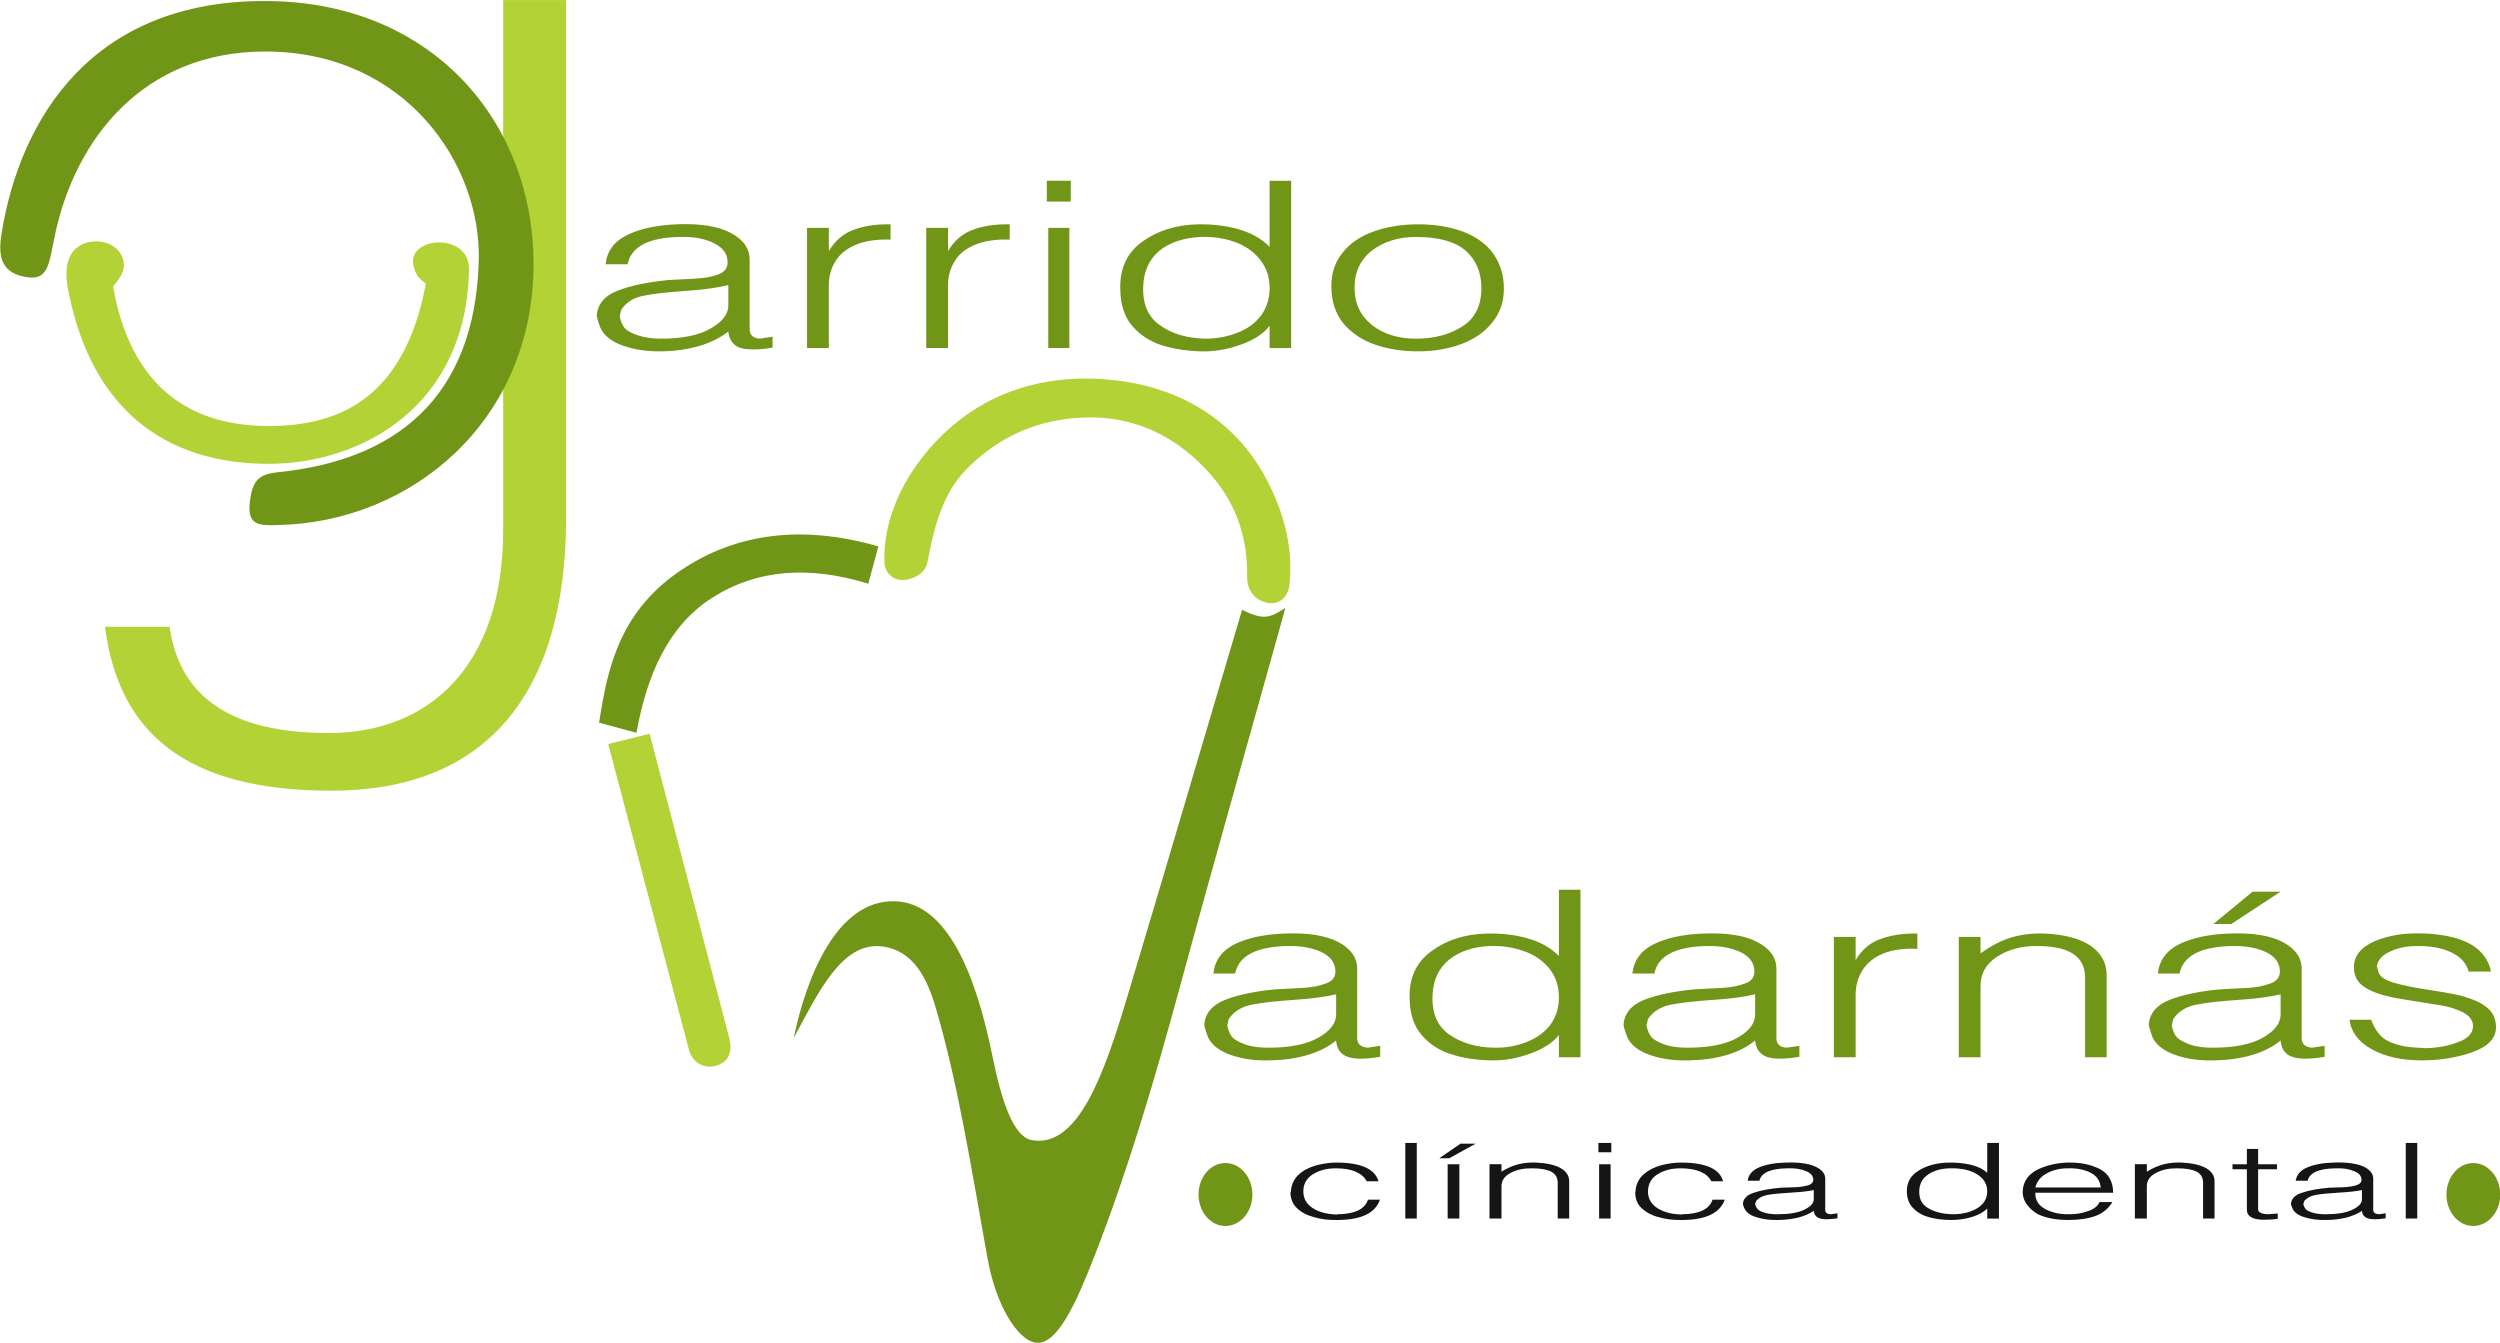
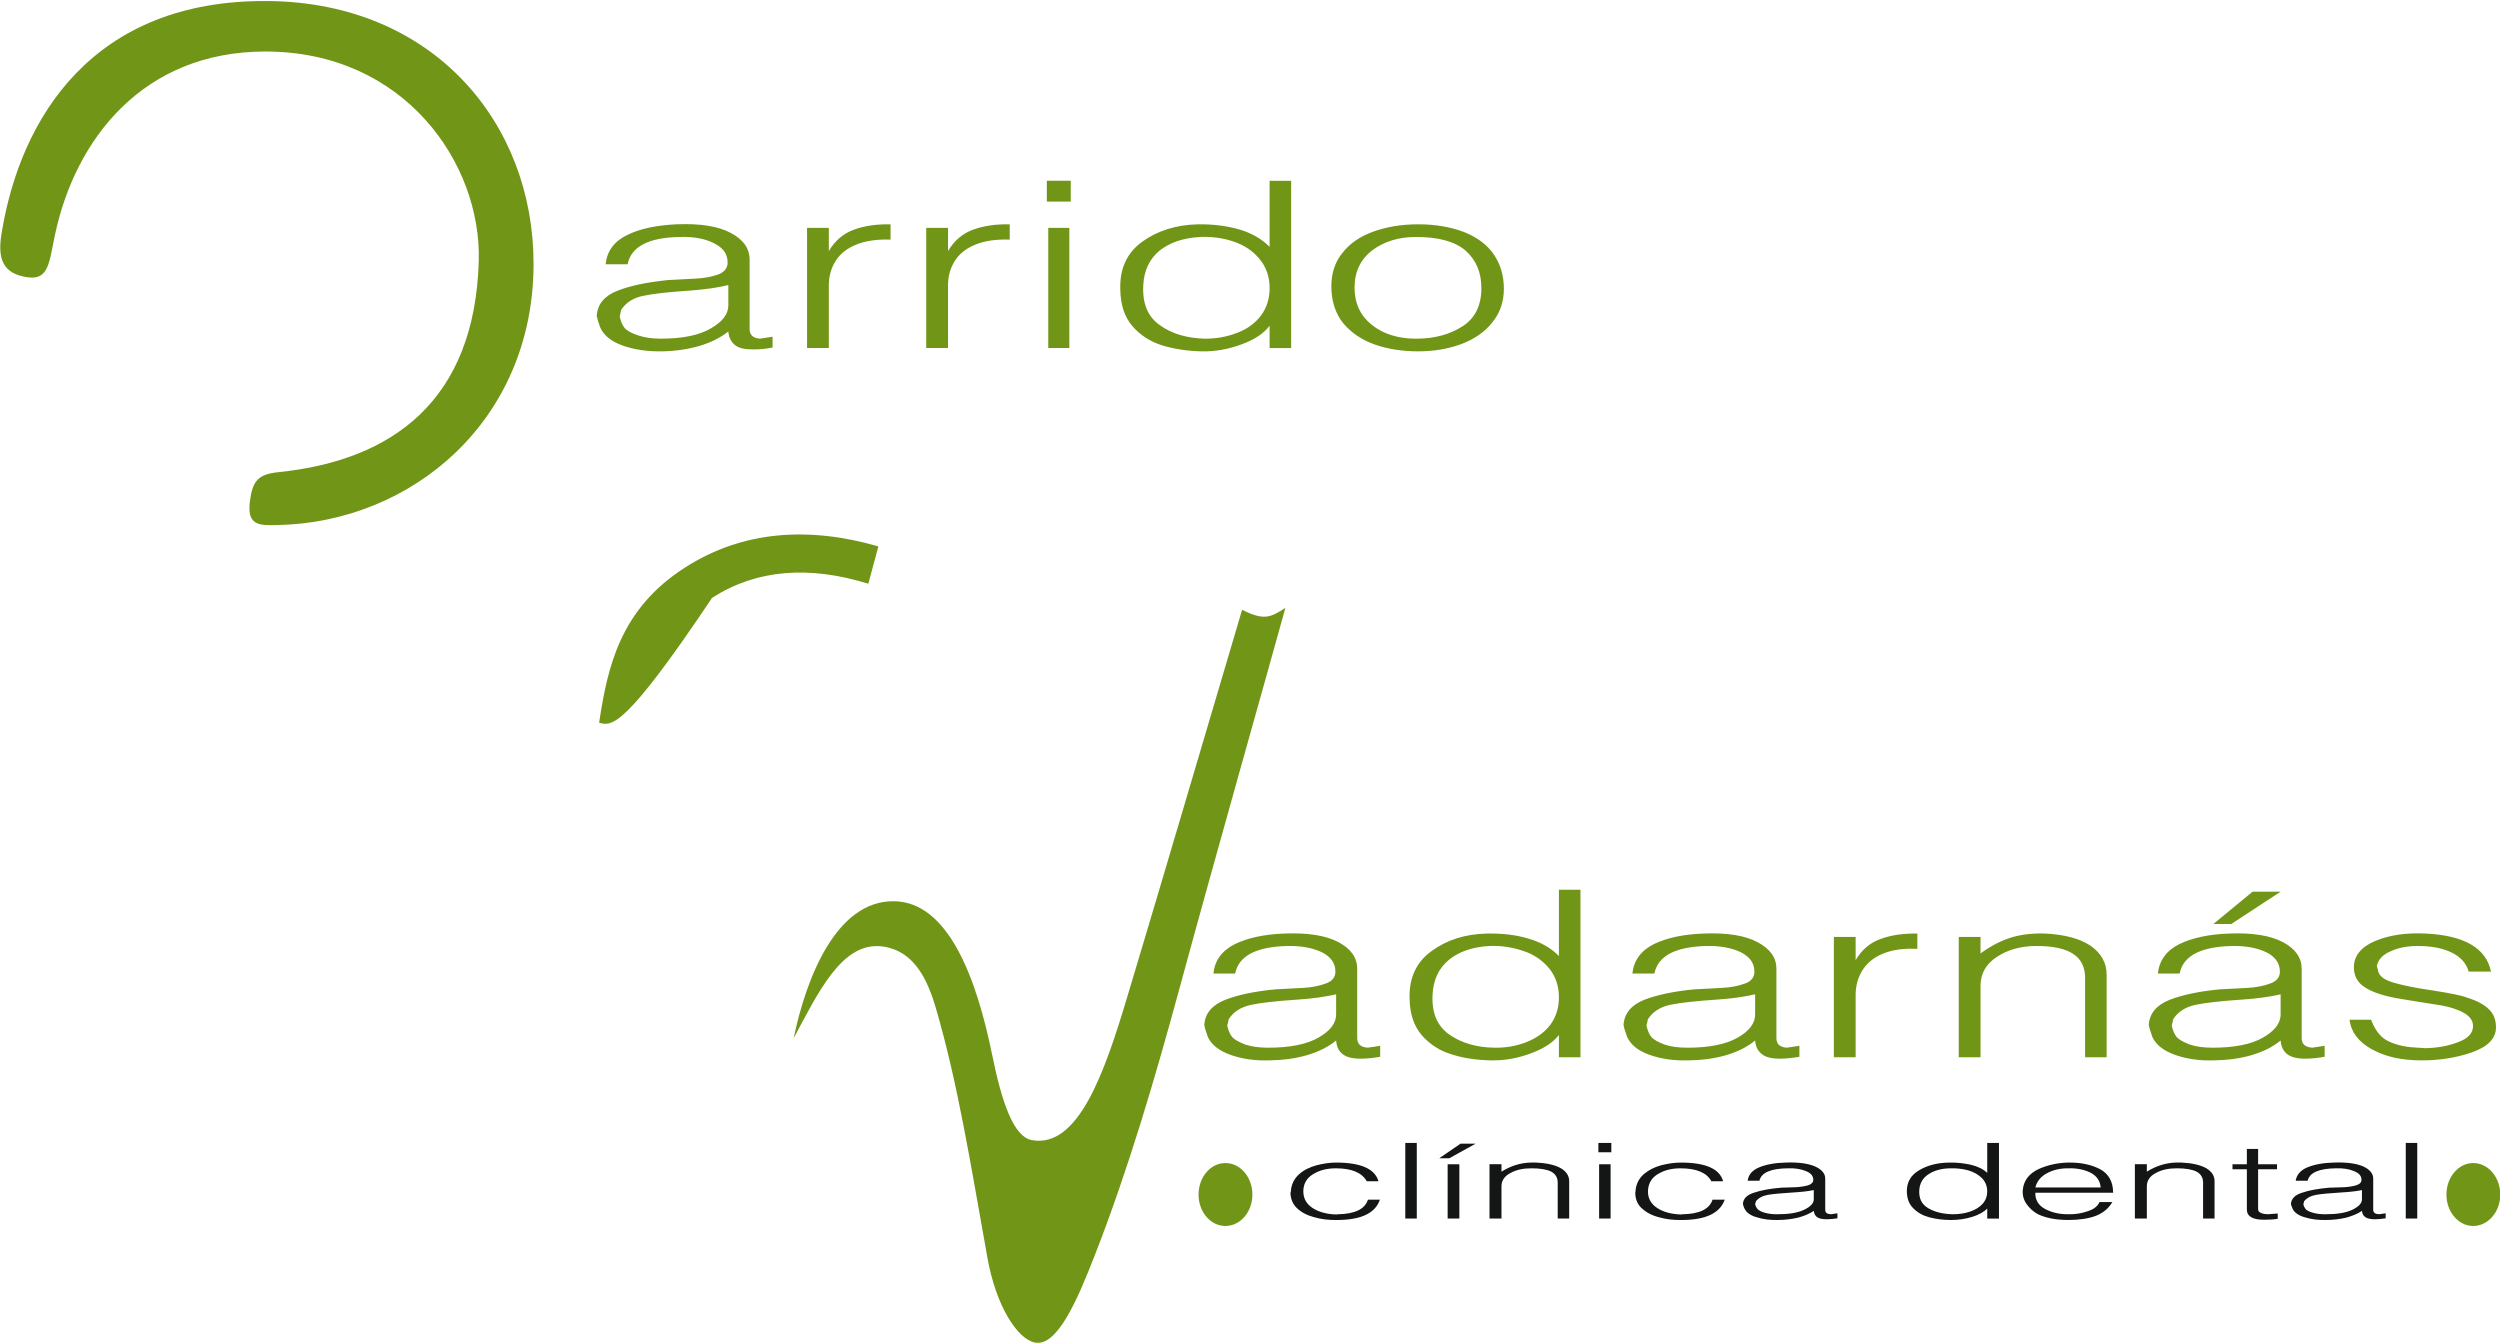
<svg xmlns="http://www.w3.org/2000/svg" version="1.1" id="Layer_1" x="0px" y="0px" width="180px" height="96.679px" viewBox="0 0 180 96.679" enable-background="new 0 0 180 96.679" xml:space="preserve">
  <g>
-     <path fill-rule="evenodd" clip-rule="evenodd" fill="#B3D236" d="M43.791,53.571l5.806,21.984c0.276,1.067,1.241,1.43,2.033,1.154   c0.861-0.293,1.12-0.982,0.878-1.964L46.772,52.83L43.791,53.571z M8.92,19.062c0.018,0.534-0.344,1.034-0.775,1.568   c1.137,6.547,4.875,10.044,11.198,10.044c5.238,0,9.786-2.119,11.32-10.251c-0.448-0.345-0.775-0.586-0.913-1.413   c-0.328-1.981,4.048-2.292,4.014,0.379c-0.138,9.821-7.702,14.007-14.421,14.007c-7.546,0-12.697-4.032-14.369-12.198   c-0.207-0.948-0.344-1.964,0.121-2.843c0.396-0.741,1.361-1.137,2.395-0.913C8.231,17.614,8.869,18.183,8.92,19.062L8.92,19.062z    M36.228,0.006v38.179c0,9.683-5.255,14.593-12.56,14.593c-6.926,0-10.734-2.516-11.457-7.649H7.559   c0.982,7.649,5.823,11.802,16.315,11.802c10.958,0,16.885-6.788,16.885-19.641V0.006H36.228z M63.673,40.425   c-0.069-2.877,1.206-5.979,3.705-8.632c2.653-2.808,6.564-4.841,11.974-4.497c5.444,0.345,9.58,2.946,11.819,7.185   c1.344,2.532,1.946,5.1,1.671,7.615c-0.086,0.861-0.706,1.481-1.585,1.309c-0.93-0.189-1.482-0.913-1.464-1.895   c0.034-2.447-0.568-4.979-2.602-7.322c-2.395-2.739-5.375-4.135-8.649-4.135c-3.687,0-6.719,1.396-9.063,3.842   c-1.551,1.637-2.223,3.945-2.688,6.53c-0.138,0.741-0.724,1.154-1.516,1.309C64.38,41.907,63.69,41.287,63.673,40.425   L63.673,40.425z" />
-     <path fill-rule="evenodd" clip-rule="evenodd" fill="#719617" d="M43.137,52.038c0.603-4.015,1.516-8.184,6.168-11.165   c4.204-2.705,8.993-2.963,13.938-1.533c-0.241,0.896-0.482,1.792-0.724,2.688c-4.238-1.31-8.028-1.051-11.25,1.017   c-3.136,1.999-4.686,5.513-5.444,9.717C44.928,52.52,44.033,52.279,43.137,52.038L43.137,52.038z" />
+     <path fill-rule="evenodd" clip-rule="evenodd" fill="#719617" d="M43.137,52.038c0.603-4.015,1.516-8.184,6.168-11.165   c4.204-2.705,8.993-2.963,13.938-1.533c-0.241,0.896-0.482,1.792-0.724,2.688c-4.238-1.31-8.028-1.051-11.25,1.017   C44.928,52.52,44.033,52.279,43.137,52.038L43.137,52.038z" />
    <path fill-rule="evenodd" clip-rule="evenodd" fill="#719617" d="M0.116,16.787C1.46,8.5,6.68-0.063,19.326,0.075   c11.871,0.121,19.09,8.77,19.09,18.917c0,11.268-8.735,18.625-18.452,18.813c-1.292,0.035-2.171,0.035-1.981-1.637   c0.189-1.533,0.568-2.016,2.05-2.171c8.287-0.844,14.162-5.203,14.438-15.23c0.19-6.96-5.306-15.058-15.368-15.058   c-8.787,0-13.68,6.289-15.144,13.197c-0.431,1.999-0.431,3.308-2.033,3.05C0.202,19.682-0.194,18.648,0.116,16.787L0.116,16.787z    M88.225,83.739c1.085,0,1.947,1.017,1.947,2.274c0,1.24-0.861,2.257-1.947,2.257c-1.068,0-1.93-1.017-1.93-2.257   C86.295,84.755,87.156,83.739,88.225,83.739L88.225,83.739z M178.073,83.739c1.068,0,1.946,1.017,1.946,2.274   c0,1.24-0.878,2.257-1.946,2.257s-1.93-1.017-1.93-2.257C176.144,84.755,177.005,83.739,178.073,83.739L178.073,83.739z    M96.201,71.592c-0.758,0.172-1.688,0.31-2.773,0.379c-1.533,0.104-2.653,0.225-3.359,0.379c-0.724,0.155-1.258,0.5-1.603,1.033   c-0.017,0.07-0.017,0.121-0.035,0.173c0,0.052-0.034,0.138-0.069,0.275c0.069,0.346,0.189,0.638,0.362,0.845   c0.172,0.189,0.5,0.361,0.948,0.534c0.465,0.154,1,0.224,1.637,0.224c1.567,0,2.773-0.241,3.618-0.724   c0.844-0.482,1.274-1.033,1.274-1.671V71.592z M96.201,74.917c-0.568,0.466-1.258,0.81-2.084,1.051   c-0.81,0.241-1.724,0.362-2.705,0.379c-1.051,0.034-1.981-0.104-2.809-0.396c-0.827-0.292-1.378-0.724-1.637-1.292   c-0.138-0.379-0.224-0.654-0.258-0.861c0.052-0.827,0.551-1.43,1.499-1.809c0.931-0.362,2.154-0.621,3.652-0.759   c0.707-0.034,1.361-0.068,1.981-0.103c0.604-0.035,1.138-0.138,1.603-0.311c0.466-0.155,0.706-0.448,0.706-0.861   c0-0.604-0.326-1.068-0.981-1.396c-0.655-0.311-1.482-0.466-2.464-0.448c-2.257,0.052-3.515,0.706-3.773,1.981h-1.568   c0.103-0.947,0.62-1.653,1.551-2.119c0.93-0.448,2.119-0.706,3.565-0.758c1.689-0.069,2.981,0.138,3.895,0.62   c0.896,0.482,1.344,1.12,1.344,1.912v4.997c0,0.43,0.259,0.654,0.758,0.688c0.396-0.051,0.689-0.104,0.896-0.138v0.793   c-0.483,0.086-0.947,0.138-1.413,0.138c-0.604,0-1.051-0.121-1.31-0.345C96.374,75.659,96.236,75.348,96.201,74.917L96.201,74.917z    M112.241,74.521c-0.413,0.534-1.085,0.982-2.032,1.326c-0.931,0.346-1.878,0.518-2.825,0.5c-1.052-0.017-1.999-0.154-2.86-0.431   c-0.861-0.258-1.585-0.724-2.153-1.378c-0.569-0.655-0.862-1.533-0.88-2.637c-0.051-1.481,0.483-2.636,1.586-3.428   c1.103-0.81,2.43-1.224,3.997-1.258c1.068-0.018,2.05,0.086,2.963,0.361c0.896,0.259,1.637,0.672,2.205,1.258v-4.772h1.551v12.061   h-1.551V74.521z M103.145,71.61c-0.068,1.31,0.327,2.257,1.206,2.877c0.861,0.603,1.947,0.931,3.239,0.947   c0.827,0.018,1.603-0.121,2.343-0.413c0.725-0.293,1.292-0.706,1.706-1.258c0.396-0.552,0.603-1.206,0.603-1.947   c0-0.826-0.24-1.533-0.723-2.119c-0.483-0.568-1.104-0.999-1.879-1.24c-0.758-0.259-1.567-0.379-2.412-0.345   c-1.206,0.069-2.17,0.396-2.911,1C103.593,69.714,103.196,70.542,103.145,71.61L103.145,71.61z M126.369,71.592   c-0.758,0.172-1.671,0.31-2.756,0.379c-1.534,0.104-2.653,0.225-3.378,0.379c-0.706,0.155-1.239,0.5-1.585,1.033   c-0.017,0.07-0.034,0.121-0.034,0.173c-0.017,0.052-0.034,0.138-0.068,0.275c0.068,0.346,0.189,0.638,0.361,0.845   c0.173,0.189,0.482,0.361,0.947,0.534c0.448,0.154,0.999,0.224,1.637,0.224c1.568,0,2.774-0.241,3.618-0.724   c0.845-0.482,1.258-1.033,1.258-1.671V71.592z M126.369,74.917c-0.568,0.466-1.258,0.81-2.067,1.051   c-0.827,0.241-1.723,0.362-2.704,0.379c-1.052,0.034-2-0.104-2.826-0.396c-0.827-0.292-1.361-0.724-1.619-1.292   c-0.139-0.379-0.225-0.654-0.259-0.861c0.052-0.827,0.551-1.43,1.481-1.809c0.947-0.362,2.153-0.621,3.652-0.759   c0.706-0.034,1.378-0.068,1.981-0.103c0.62-0.035,1.154-0.138,1.62-0.311c0.465-0.155,0.688-0.448,0.688-0.861   c0-0.604-0.327-1.068-0.982-1.396c-0.654-0.311-1.464-0.466-2.445-0.448c-2.258,0.052-3.516,0.706-3.773,1.981h-1.585   c0.103-0.947,0.62-1.653,1.551-2.119c0.93-0.448,2.119-0.706,3.565-0.758c1.688-0.069,2.998,0.138,3.894,0.62   c0.914,0.482,1.361,1.12,1.361,1.912v4.997c0,0.43,0.242,0.654,0.741,0.688c0.396-0.051,0.707-0.104,0.913-0.138v0.793   c-0.482,0.086-0.965,0.138-1.43,0.138c-0.604,0-1.034-0.121-1.292-0.345C126.559,75.659,126.403,75.348,126.369,74.917   L126.369,74.917z M133.605,69.128c0.448-0.758,1.068-1.274,1.826-1.533c0.758-0.275,1.637-0.396,2.619-0.379v1.103   c-0.982-0.052-1.81,0.069-2.481,0.345s-1.154,0.688-1.481,1.206c-0.31,0.517-0.482,1.085-0.482,1.74v4.514h-1.567v-8.666h1.567   V69.128z M142.599,68.646c0.775-0.568,1.534-0.947,2.292-1.172c0.74-0.206,1.533-0.292,2.359-0.258   c1.414,0.068,2.499,0.361,3.274,0.878c0.758,0.534,1.154,1.224,1.154,2.085v5.944h-1.551v-5.72c0-0.775-0.293-1.361-0.861-1.724   c-0.568-0.378-1.447-0.568-2.637-0.568c-1.102,0-2.05,0.259-2.842,0.775c-0.793,0.517-1.189,1.206-1.189,2.103v5.134h-1.567v-8.666   h1.567V68.646z M164.204,71.592c-0.758,0.172-1.688,0.31-2.774,0.379c-1.533,0.104-2.653,0.225-3.359,0.379   c-0.724,0.155-1.258,0.5-1.602,1.033c-0.018,0.07-0.018,0.121-0.035,0.173c0,0.052-0.034,0.138-0.068,0.275   c0.068,0.346,0.189,0.638,0.361,0.845c0.172,0.189,0.5,0.361,0.948,0.534c0.465,0.154,0.999,0.224,1.636,0.224   c1.568,0,2.774-0.241,3.618-0.724c0.845-0.482,1.275-1.033,1.275-1.671V71.592z M164.204,74.917   c-0.568,0.466-1.258,0.81-2.085,1.051c-0.81,0.241-1.723,0.362-2.705,0.379c-1.051,0.034-1.981-0.104-2.808-0.396   c-0.827-0.292-1.379-0.724-1.638-1.292c-0.12-0.379-0.224-0.654-0.258-0.861c0.052-0.827,0.552-1.43,1.499-1.809   c0.931-0.362,2.153-0.621,3.652-0.759c0.706-0.034,1.361-0.068,1.981-0.103c0.603-0.035,1.137-0.138,1.603-0.311   c0.465-0.155,0.706-0.448,0.706-0.861c0-0.604-0.327-1.068-0.982-1.396c-0.654-0.311-1.481-0.466-2.464-0.448   c-2.257,0.052-3.515,0.706-3.773,1.981h-1.567c0.104-0.947,0.62-1.653,1.551-2.119c0.931-0.448,2.119-0.706,3.566-0.758   c1.688-0.069,2.98,0.138,3.894,0.62c0.896,0.482,1.344,1.12,1.344,1.912v4.997c0,0.43,0.259,0.654,0.758,0.688   c0.396-0.051,0.689-0.104,0.896-0.138v0.793c-0.482,0.086-0.947,0.138-1.412,0.138c-0.604,0-1.034-0.121-1.311-0.345   C164.394,75.659,164.238,75.348,164.204,74.917L164.204,74.917z M159.362,66.527l2.826-2.326h2.016l-3.55,2.326H159.362z    M177.746,69.956c-0.172-0.604-0.586-1.068-1.24-1.378c-0.638-0.311-1.447-0.466-2.413-0.466c-0.758,0-1.412,0.12-1.964,0.379   c-0.568,0.241-0.896,0.586-0.999,1.068c0.069,0.225,0.104,0.345,0.104,0.396c0.104,0.362,0.482,0.62,1.154,0.81   c0.655,0.189,1.585,0.379,2.791,0.552c1.206,0.189,2.016,0.345,2.412,0.499c0.741,0.224,1.275,0.518,1.603,0.845   c0.345,0.327,0.517,0.758,0.517,1.309c0,0.793-0.568,1.379-1.706,1.792c-1.137,0.396-2.359,0.586-3.652,0.586   c-1.413,0-2.601-0.258-3.566-0.792c-0.982-0.534-1.516-1.258-1.619-2.137h1.551c0.258,0.689,0.62,1.188,1.085,1.465   c0.465,0.258,1.068,0.447,1.809,0.517c0.173,0.018,0.328,0.018,0.482,0.034c0.138,0,0.311,0.018,0.518,0.035   c0.861-0.018,1.654-0.156,2.36-0.432c0.724-0.258,1.085-0.654,1.085-1.171c0-0.5-0.396-0.896-1.171-1.172   c-0.362-0.155-0.931-0.293-1.688-0.396c-0.775-0.12-1.654-0.259-2.653-0.431c-1.017-0.189-1.774-0.448-2.292-0.792   c-0.517-0.328-0.775-0.81-0.775-1.43c0-0.828,0.518-1.465,1.533-1.896c1.034-0.431,2.24-0.604,3.653-0.534   c2.773,0.138,4.342,1.051,4.686,2.739H177.746z M89.431,43.905c-2.756,9.287-5.479,18.59-8.27,27.876   c-1.637,5.461-3.532,10.94-6.892,10.303c-1.292-0.258-2.136-2.705-2.826-6.1C70.29,70.3,68.239,64.958,64.397,64.89   c-4.187-0.086-6.357,5.548-7.253,9.855c1.757-3.239,3.463-6.978,6.392-6.6c2.24,0.294,3.222,2.31,3.842,4.428   c1.585,5.411,2.498,11.199,3.704,17.919c0.62,3.549,2.171,5.909,3.411,6.168c1.603,0.344,3.049-2.981,4.342-6.306   c2.412-6.186,4.307-12.646,6.099-19.228c2.481-9.132,6.357-22.794,7.615-27.36C91.498,44.439,91.033,44.715,89.431,43.905   L89.431,43.905z" />
    <path fill="#719617" d="M52.44,20.526c-0.758,0.189-1.671,0.31-2.756,0.396c-1.533,0.103-2.653,0.224-3.377,0.379   c-0.706,0.138-1.241,0.482-1.585,1.016c-0.017,0.069-0.035,0.138-0.035,0.173c-0.017,0.051-0.034,0.155-0.069,0.292   c0.069,0.345,0.19,0.621,0.362,0.844c0.172,0.189,0.482,0.362,0.948,0.517c0.448,0.155,0.999,0.241,1.637,0.241   c1.568,0,2.774-0.241,3.618-0.741c0.844-0.482,1.257-1.034,1.257-1.654V20.526z M52.44,23.868   c-0.568,0.448-1.257,0.792-2.067,1.034c-0.827,0.241-1.723,0.379-2.705,0.396c-1.051,0.017-1.998-0.121-2.825-0.414   s-1.361-0.724-1.62-1.292c-0.138-0.361-0.224-0.654-0.258-0.844c0.052-0.844,0.551-1.447,1.481-1.809   c0.948-0.379,2.154-0.62,3.653-0.775c0.707-0.035,1.378-0.069,1.981-0.104c0.62-0.034,1.154-0.121,1.619-0.293   c0.465-0.172,0.689-0.465,0.689-0.878c0-0.603-0.328-1.051-0.982-1.378c-0.654-0.327-1.464-0.482-2.446-0.448   c-2.257,0.034-3.515,0.689-3.773,1.964h-1.585c0.103-0.948,0.62-1.654,1.55-2.102c0.93-0.465,2.119-0.706,3.566-0.775   c1.688-0.069,2.998,0.138,3.894,0.62c0.913,0.482,1.361,1.12,1.361,1.93v4.996c0,0.414,0.241,0.655,0.741,0.689   c0.396-0.069,0.707-0.104,0.913-0.138v0.775c-0.482,0.104-0.965,0.138-1.43,0.138c-0.603,0-1.034-0.103-1.292-0.327   C52.63,24.609,52.475,24.282,52.44,23.868L52.44,23.868z M59.676,18.079c0.448-0.758,1.051-1.275,1.826-1.55   c0.758-0.276,1.637-0.396,2.619-0.379v1.103c-0.982-0.035-1.809,0.086-2.481,0.362c-0.672,0.275-1.172,0.672-1.482,1.188   c-0.327,0.517-0.482,1.103-0.482,1.74v4.514h-1.568v-8.649h1.568V18.079z M68.256,18.079c0.448-0.758,1.051-1.275,1.826-1.55   c0.758-0.276,1.637-0.396,2.619-0.379v1.103c-0.982-0.035-1.809,0.086-2.48,0.362c-0.672,0.275-1.172,0.672-1.482,1.188   c-0.327,0.517-0.482,1.103-0.482,1.74v4.514h-1.568v-8.649h1.568V18.079z M75.475,16.408h1.517v8.649h-1.517V16.408z    M75.372,13.014h1.723v1.499h-1.723V13.014z M91.412,23.455c-0.414,0.551-1.085,1-2.033,1.344c-0.93,0.344-1.878,0.517-2.826,0.5   c-1.051-0.018-2.016-0.172-2.877-0.431c-0.861-0.276-1.568-0.724-2.136-1.378c-0.569-0.655-0.862-1.534-0.879-2.636   c-0.052-1.499,0.465-2.637,1.568-3.446c1.103-0.792,2.446-1.223,4.014-1.257c1.068-0.018,2.05,0.103,2.964,0.361   c0.896,0.259,1.637,0.689,2.205,1.258v-4.755h1.551v12.043h-1.551V23.455z M82.315,20.543c-0.069,1.31,0.328,2.274,1.206,2.877   c0.862,0.62,1.947,0.93,3.239,0.965c0.827,0,1.602-0.138,2.343-0.431c0.724-0.275,1.292-0.706,1.706-1.257   c0.396-0.551,0.603-1.206,0.603-1.947c0-0.827-0.241-1.516-0.724-2.102s-1.103-0.999-1.878-1.258   c-0.758-0.258-1.568-0.362-2.412-0.327c-1.206,0.069-2.171,0.396-2.912,0.982C82.763,18.648,82.367,19.475,82.315,20.543   L82.315,20.543z M97.528,20.715c0,1.137,0.431,2.033,1.258,2.688c0.826,0.655,1.895,0.982,3.17,0.982   c1.31,0,2.412-0.293,3.325-0.879c0.913-0.568,1.378-1.499,1.378-2.757c0-1.137-0.379-2.033-1.137-2.705   c-0.759-0.655-1.946-0.982-3.566-0.982c-1.224,0-2.274,0.31-3.136,0.947C97.959,18.665,97.528,19.561,97.528,20.715L97.528,20.715z    M95.857,20.612c0-0.93,0.258-1.74,0.792-2.395c0.518-0.672,1.258-1.188,2.205-1.533c0.948-0.345,2.033-0.534,3.257-0.534   c1.24,0,2.326,0.189,3.29,0.551c0.948,0.379,1.672,0.913,2.154,1.62c0.482,0.706,0.724,1.533,0.724,2.463   c0,0.948-0.276,1.757-0.845,2.447c-0.551,0.689-1.309,1.206-2.239,1.55c-0.947,0.345-1.965,0.517-3.084,0.517   c-1.12,0-2.154-0.155-3.102-0.482c-0.947-0.328-1.705-0.844-2.291-1.534C96.149,22.576,95.857,21.68,95.857,20.612L95.857,20.612z" />
    <path fill="#141515" d="M98.493,86.375h0.861c-0.327,0.965-1.326,1.447-3.016,1.465c-0.637,0.017-1.223-0.052-1.739-0.207   c-0.518-0.138-0.931-0.362-1.224-0.654c-0.293-0.276-0.448-0.655-0.465-1.103c0.034-0.035,0.034-0.087,0.034-0.121   c0.034-0.482,0.241-0.896,0.586-1.206c0.345-0.311,0.775-0.517,1.274-0.654c0.483-0.121,0.947-0.19,1.396-0.19   c1.775,0,2.791,0.448,3.05,1.345h-0.844c-0.345-0.62-1.086-0.931-2.223-0.931c-0.655,0-1.189,0.138-1.654,0.431   c-0.448,0.275-0.689,0.689-0.689,1.224c0,0.517,0.225,0.913,0.672,1.206c0.448,0.292,1.034,0.447,1.74,0.465   c0.018-0.018,0.034-0.018,0.052-0.018h0.018C97.545,87.408,98.269,87.064,98.493,86.375L98.493,86.375z M101.181,82.292h0.827   v5.444h-0.827V82.292z M104.23,83.825h0.844v3.911h-0.844V83.825z M103.627,83.394l1.533-1.051h1.086l-1.896,1.051H103.627z    M108.107,84.359c0.413-0.259,0.826-0.431,1.223-0.534c0.413-0.104,0.827-0.138,1.275-0.121c0.758,0.035,1.344,0.173,1.757,0.396   c0.413,0.241,0.62,0.552,0.62,0.948v2.688h-0.827v-2.584c0-0.362-0.154-0.62-0.465-0.793c-0.31-0.155-0.775-0.241-1.413-0.241   c-0.603,0-1.103,0.104-1.533,0.345c-0.431,0.224-0.637,0.551-0.637,0.947v2.326h-0.862v-3.911h0.862V84.359z M115.137,83.825h0.826   v3.911h-0.826V83.825z M115.084,82.292h0.931v0.672h-0.931V82.292z M123.303,86.375h0.879c-0.345,0.965-1.344,1.447-3.032,1.465   c-0.638,0.017-1.206-0.052-1.74-0.207c-0.518-0.138-0.913-0.362-1.224-0.654c-0.293-0.276-0.447-0.655-0.447-1.103   c0.017-0.035,0.017-0.087,0.017-0.121c0.034-0.482,0.241-0.896,0.586-1.206c0.361-0.311,0.775-0.517,1.275-0.654   c0.481-0.121,0.947-0.19,1.396-0.19c1.791,0,2.808,0.448,3.049,1.345h-0.844c-0.327-0.62-1.086-0.931-2.223-0.931   c-0.638,0-1.188,0.138-1.654,0.431c-0.448,0.275-0.672,0.689-0.689,1.224c0,0.517,0.225,0.913,0.672,1.206   c0.448,0.292,1.034,0.447,1.758,0.465c0.018-0.018,0.018-0.018,0.034-0.018h0.018C122.355,87.408,123.079,87.064,123.303,86.375   L123.303,86.375z M130.591,85.686c-0.414,0.086-0.914,0.138-1.482,0.172c-0.826,0.052-1.43,0.104-1.826,0.172   c-0.379,0.069-0.672,0.224-0.861,0.466c0,0.034,0,0.052-0.018,0.086c0,0.017-0.017,0.052-0.034,0.12   c0.034,0.155,0.104,0.276,0.207,0.38c0.086,0.086,0.259,0.172,0.499,0.24c0.241,0.069,0.534,0.104,0.879,0.104   c0.845,0,1.499-0.104,1.947-0.327c0.465-0.225,0.689-0.465,0.689-0.758V85.686z M130.591,87.184   c-0.311,0.207-0.672,0.362-1.12,0.483c-0.448,0.103-0.931,0.172-1.447,0.172c-0.568,0.017-1.086-0.052-1.517-0.189   c-0.447-0.121-0.74-0.328-0.878-0.586c-0.086-0.155-0.121-0.293-0.138-0.379c0.017-0.38,0.292-0.655,0.792-0.81   c0.5-0.173,1.154-0.294,1.964-0.362c0.38-0.018,0.741-0.018,1.068-0.034c0.327-0.018,0.62-0.069,0.879-0.138   c0.241-0.087,0.362-0.207,0.362-0.396c0-0.275-0.173-0.482-0.518-0.621c-0.362-0.154-0.793-0.224-1.326-0.206   c-1.224,0.017-1.896,0.311-2.034,0.896h-0.844c0.052-0.431,0.328-0.758,0.827-0.965c0.5-0.206,1.137-0.327,1.93-0.345   c0.896-0.034,1.603,0.069,2.085,0.276c0.499,0.224,0.741,0.517,0.741,0.878v2.258c0,0.189,0.12,0.292,0.396,0.31   c0.207-0.034,0.379-0.052,0.482-0.068v0.361c-0.258,0.035-0.517,0.069-0.758,0.069c-0.327,0-0.568-0.052-0.706-0.155   S130.607,87.374,130.591,87.184L130.591,87.184z M143.081,87.012c-0.224,0.241-0.586,0.447-1.085,0.604   c-0.499,0.154-1.017,0.224-1.533,0.224c-0.552,0-1.068-0.069-1.533-0.189c-0.466-0.121-0.845-0.328-1.154-0.638   c-0.311-0.293-0.466-0.689-0.483-1.188c-0.017-0.672,0.259-1.189,0.861-1.551c0.586-0.362,1.31-0.552,2.154-0.569   c0.568-0.017,1.103,0.053,1.585,0.155c0.5,0.121,0.896,0.311,1.188,0.586v-2.153h0.845v5.444h-0.845V87.012z M138.188,85.686   c-0.035,0.603,0.173,1.033,0.654,1.309c0.466,0.275,1.051,0.413,1.74,0.431c0.448,0,0.861-0.052,1.258-0.189   s0.706-0.327,0.913-0.568c0.225-0.258,0.327-0.552,0.327-0.879c0-0.379-0.12-0.688-0.379-0.965   c-0.258-0.258-0.604-0.447-1.017-0.568c-0.413-0.104-0.844-0.155-1.292-0.138c-0.654,0.017-1.172,0.172-1.568,0.448   C138.43,84.824,138.223,85.204,138.188,85.686L138.188,85.686z M146.544,85.496h4.704c-0.034-0.447-0.259-0.81-0.706-1.051   c-0.432-0.224-0.982-0.345-1.638-0.327c-0.585,0-1.103,0.12-1.533,0.362C146.94,84.704,146.665,85.048,146.544,85.496   L146.544,85.496z M146.544,85.875c-0.017,0.499,0.207,0.896,0.672,1.154c0.466,0.258,1.017,0.396,1.654,0.396   c0.552,0.018,1.034-0.068,1.465-0.224c0.431-0.138,0.706-0.362,0.827-0.654h0.93c-0.275,0.465-0.672,0.792-1.206,0.999   c-0.517,0.189-1.172,0.293-1.946,0.293c-0.896,0-1.619-0.138-2.205-0.414c-0.328-0.172-0.604-0.431-0.828-0.74   c-0.224-0.327-0.31-0.689-0.258-1.086c0.086-0.638,0.466-1.103,1.103-1.413c0.638-0.292,1.361-0.465,2.153-0.482   c0.913-0.017,1.689,0.155,2.31,0.482c0.603,0.328,0.93,0.896,0.93,1.689H146.544z M154.573,84.359   c0.413-0.259,0.827-0.431,1.224-0.534c0.413-0.104,0.826-0.138,1.274-0.121c0.758,0.035,1.344,0.173,1.757,0.396   c0.414,0.241,0.62,0.552,0.62,0.948v2.688h-0.826v-2.584c0-0.362-0.155-0.62-0.466-0.793c-0.31-0.155-0.775-0.241-1.412-0.241   c-0.604,0-1.104,0.104-1.533,0.345c-0.432,0.224-0.638,0.551-0.638,0.947v2.326h-0.862v-3.911h0.862V84.359z M161.774,84.186   h-1.034v-0.361h1.034v-1.103h0.81v1.103h1.361v0.361h-1.361v2.878c0,0.224,0.242,0.344,0.707,0.361   c0.345-0.034,0.568-0.034,0.706-0.052v0.38c-0.293,0.052-0.638,0.068-0.999,0.068c-0.81,0-1.224-0.241-1.224-0.74V84.186z    M170.062,85.686c-0.413,0.086-0.913,0.138-1.498,0.172c-0.828,0.052-1.431,0.104-1.81,0.172c-0.379,0.069-0.672,0.224-0.861,0.466   c0,0.034-0.018,0.052-0.018,0.086c0,0.017-0.018,0.052-0.034,0.12c0.034,0.155,0.104,0.276,0.189,0.38   c0.104,0.086,0.259,0.172,0.517,0.24c0.241,0.069,0.534,0.104,0.879,0.104c0.844,0,1.499-0.104,1.947-0.327   c0.465-0.225,0.688-0.465,0.688-0.758V85.686z M170.062,87.184c-0.311,0.207-0.688,0.362-1.12,0.483   c-0.447,0.103-0.93,0.172-1.464,0.172c-0.568,0.017-1.068-0.052-1.516-0.189c-0.448-0.121-0.741-0.328-0.879-0.586   c-0.069-0.155-0.121-0.293-0.138-0.379c0.034-0.38,0.292-0.655,0.81-0.81c0.499-0.173,1.154-0.294,1.964-0.362   c0.379-0.018,0.74-0.018,1.068-0.034c0.327-0.018,0.62-0.069,0.861-0.138c0.259-0.087,0.379-0.207,0.379-0.396   c0-0.275-0.172-0.482-0.534-0.621c-0.345-0.154-0.792-0.224-1.31-0.206c-1.223,0.017-1.895,0.311-2.032,0.896h-0.862   c0.069-0.431,0.345-0.758,0.845-0.965c0.5-0.206,1.137-0.327,1.912-0.345c0.913-0.034,1.619,0.069,2.102,0.276   c0.483,0.224,0.724,0.517,0.724,0.878v2.258c0,0.189,0.138,0.292,0.414,0.31c0.207-0.034,0.379-0.052,0.482-0.068v0.361   c-0.259,0.035-0.517,0.069-0.759,0.069c-0.327,0-0.568-0.052-0.706-0.155C170.147,87.529,170.079,87.374,170.062,87.184   L170.062,87.184z M173.215,82.292h0.827v5.444h-0.827V82.292z" />
  </g>
</svg>